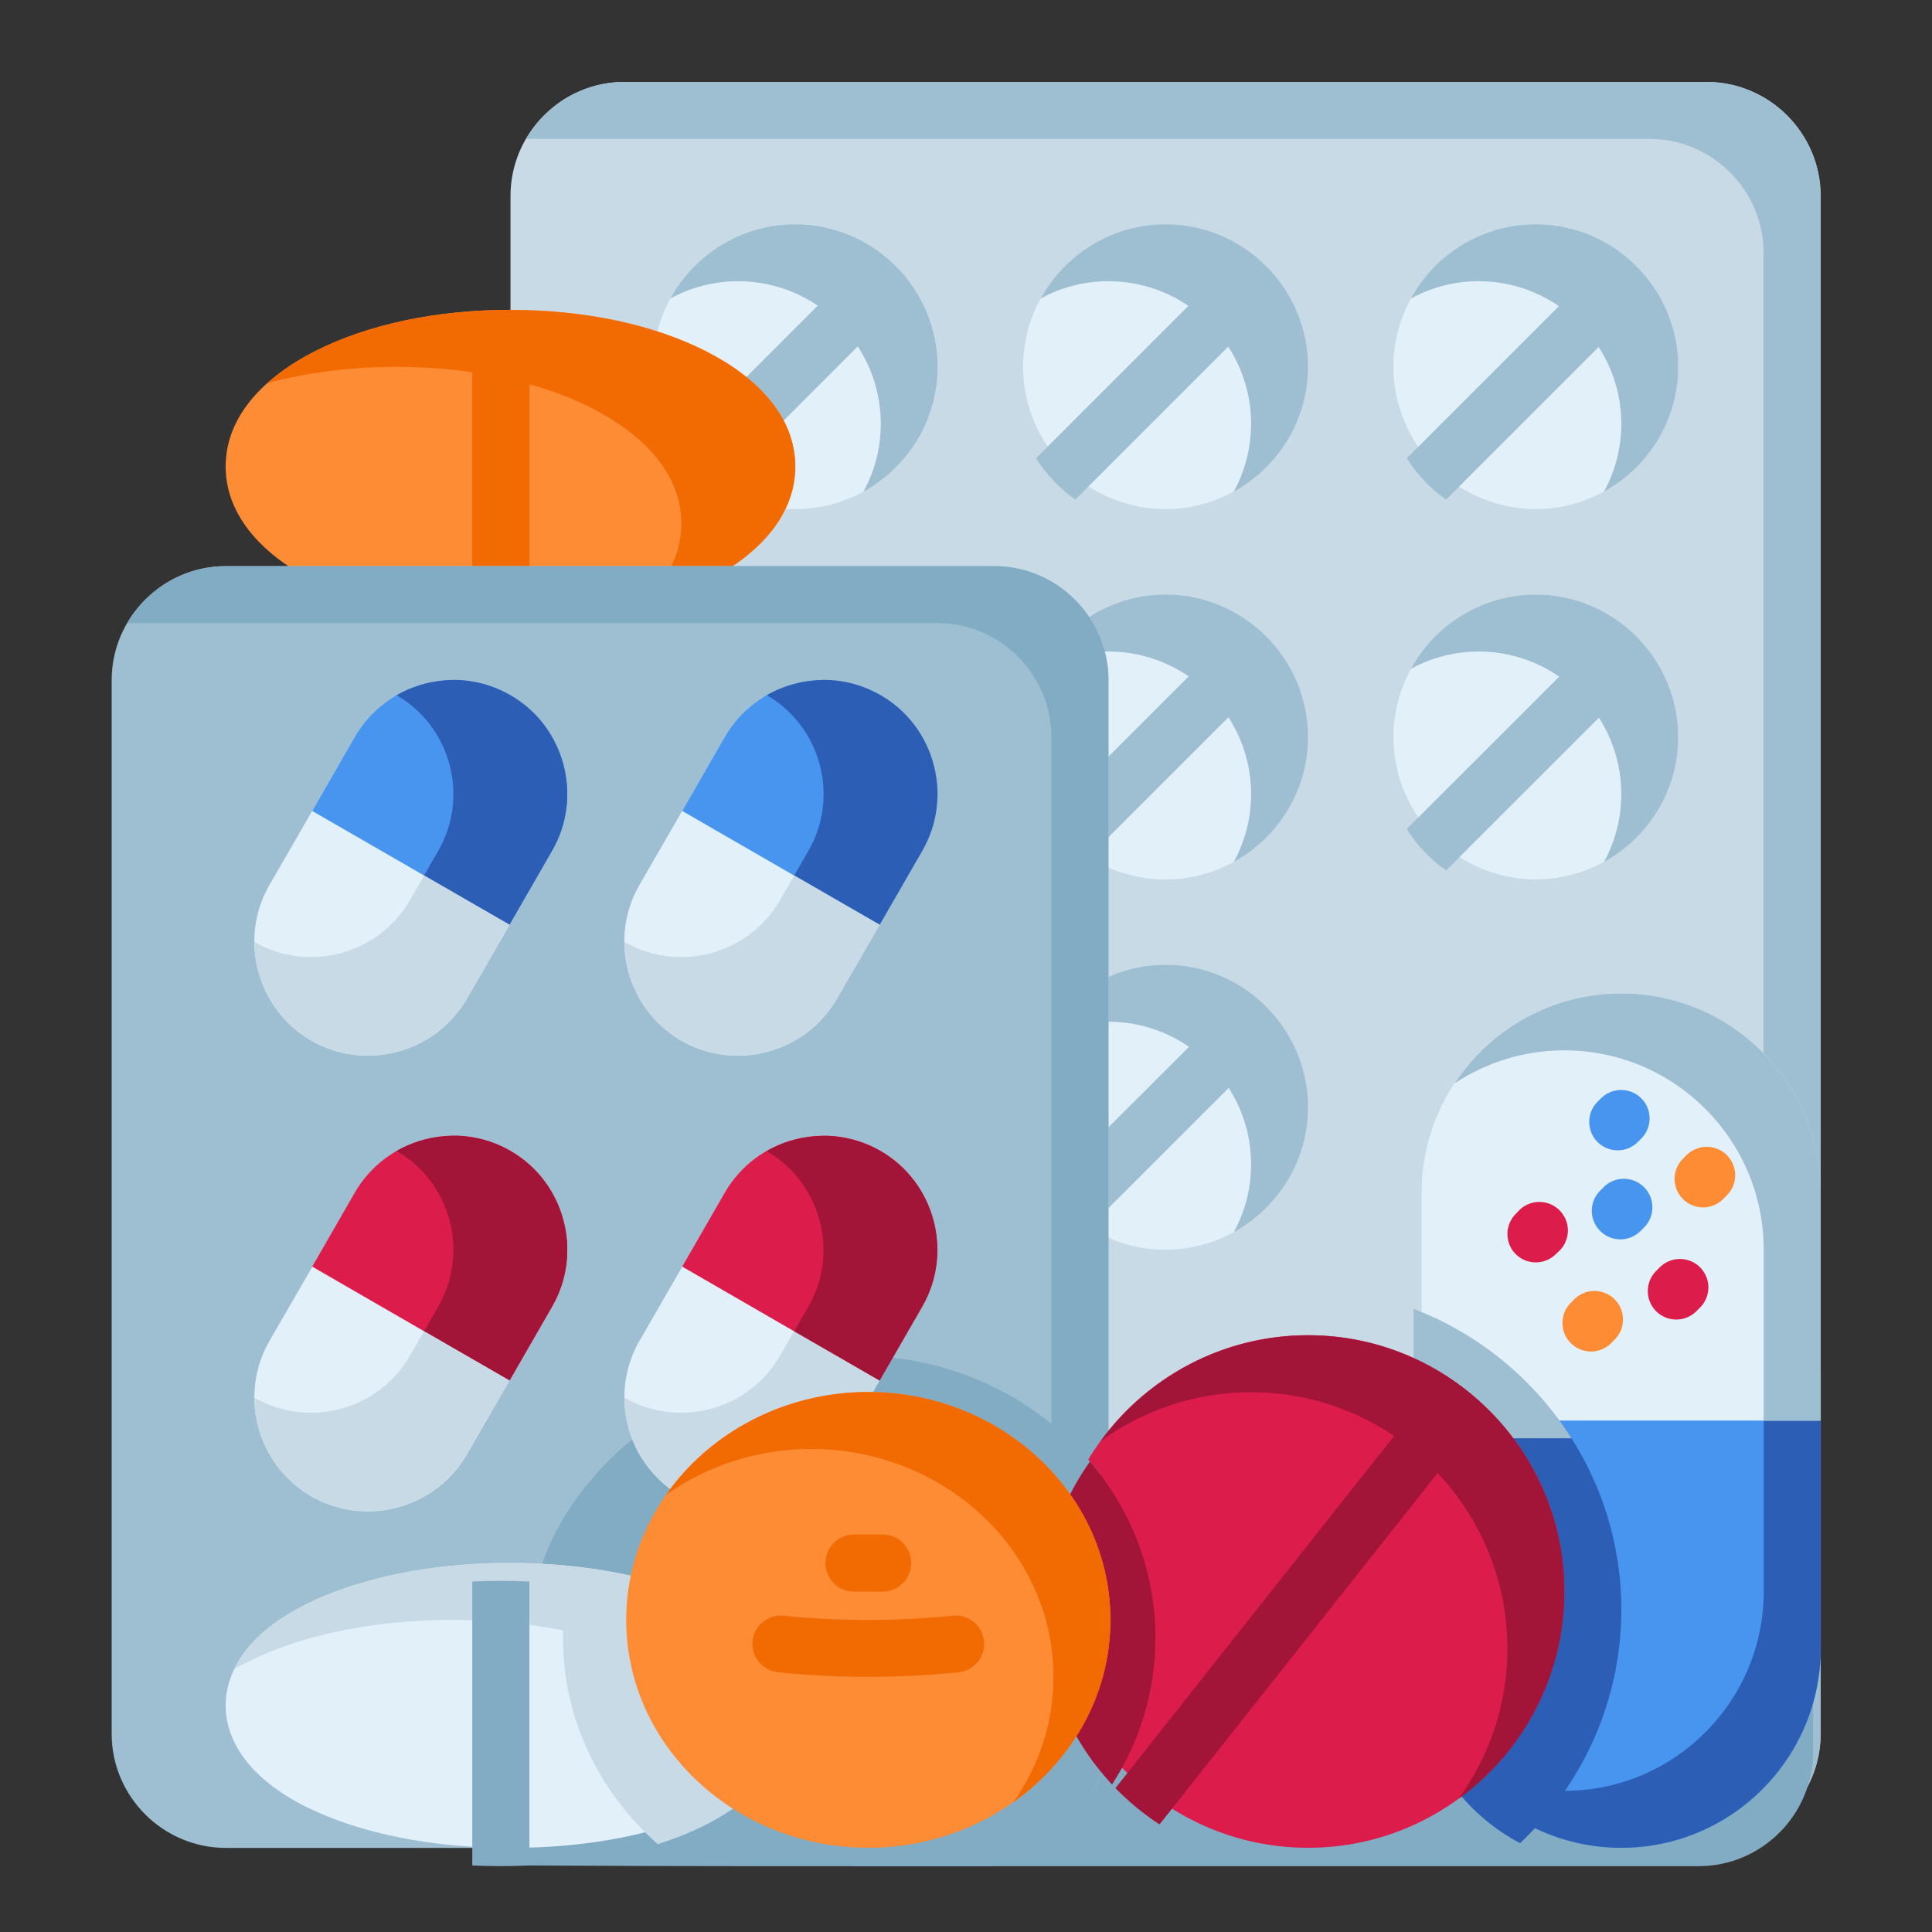
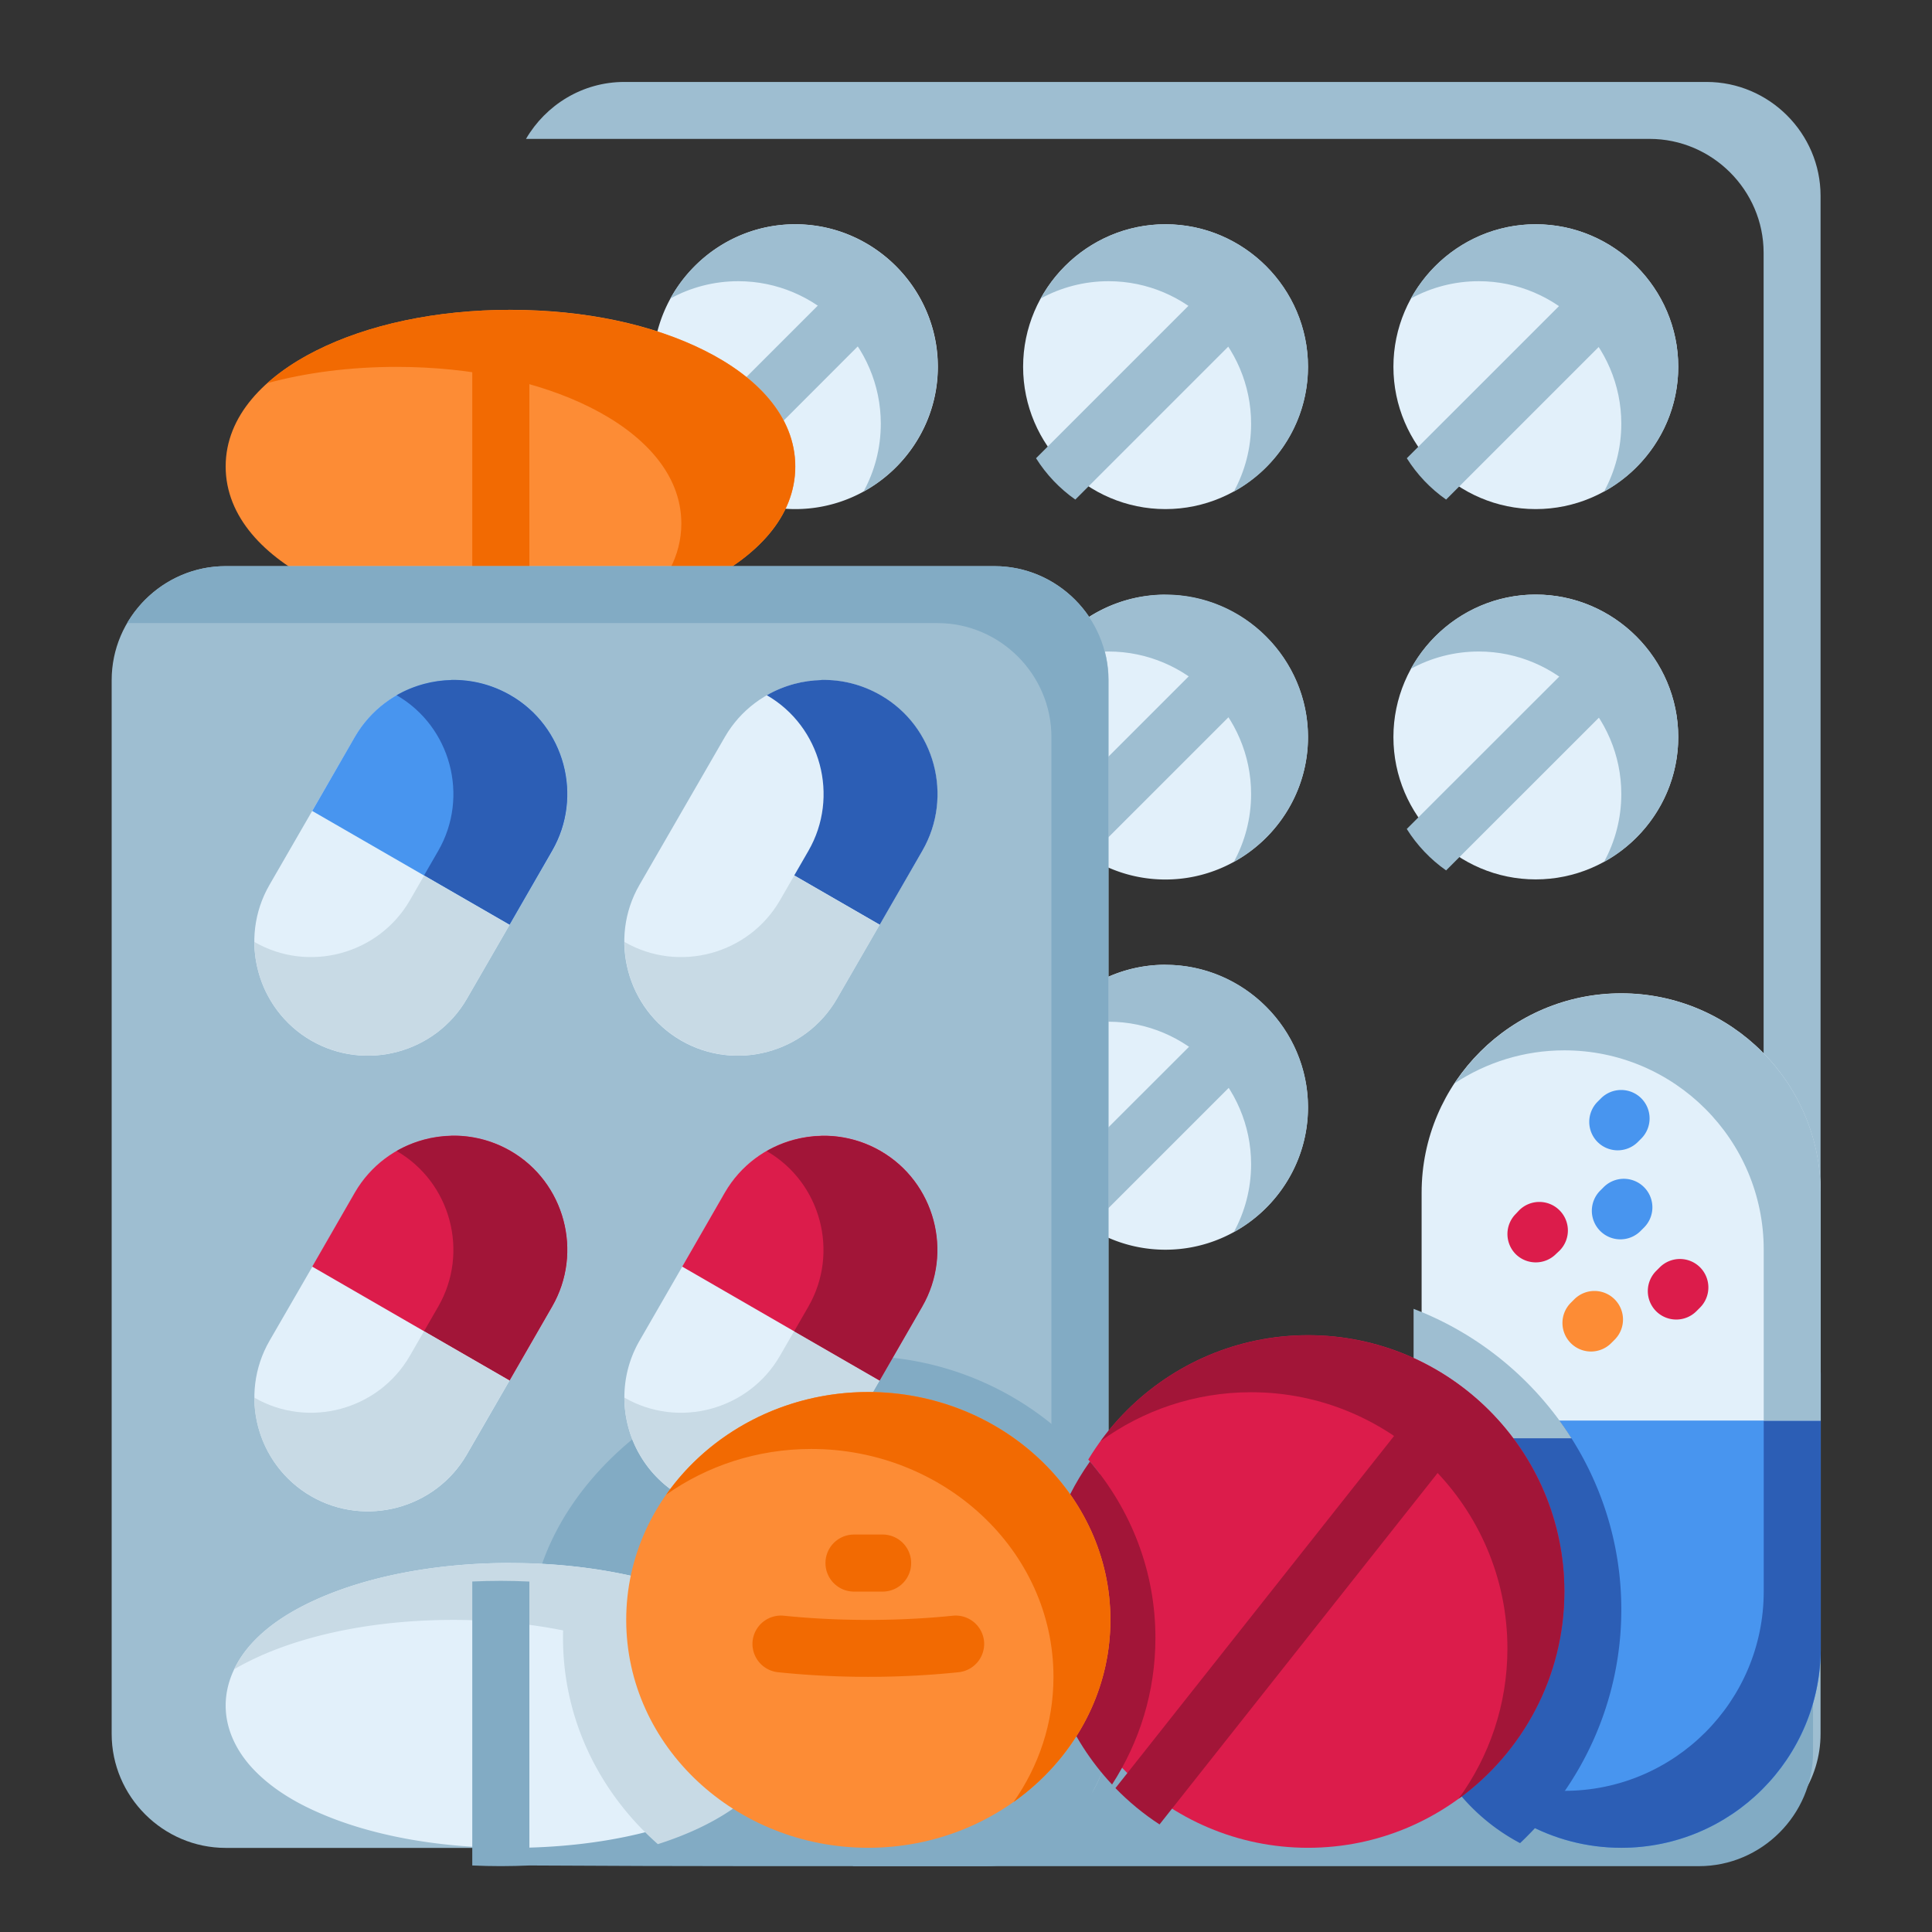
<svg xmlns="http://www.w3.org/2000/svg" xmlns:ns1="http://www.inkscape.org/namespaces/inkscape" xmlns:ns2="http://sodipodi.sourceforge.net/DTD/sodipodi-0.dtd" width="64pt" height="64pt" viewBox="0 0 22.578 22.578" version="1.1" id="svg831" ns1:version="1.1.2 (0a00cf5339, 2022-02-04)" ns2:docname="25 - Pills.svg" ns1:export-filename="/media/taufikramadhan/Data/Tr Design Studio/Project Design/TR Creative Design/Icon Design/Project Hiring/Icon Icons/025 - Healthcare And Medical/5 - Send/3 - Flat/25 - Pills.png" ns1:export-xdpi="576" ns1:export-ydpi="576">
  <rect x="0" y="0" width="22.578" height="22.578" fill="#333333" stroke="none" />
  <defs id="defs825">
    <pattern id="EMFhbasepattern" patternUnits="userSpaceOnUse" width="6" height="6" x="0" y="0" />
    <pattern id="EMFhbasepattern-9" patternUnits="userSpaceOnUse" width="6" height="6" x="0" y="0" />
    <pattern id="EMFhbasepattern-0" patternUnits="userSpaceOnUse" width="6" height="6" x="0" y="0" />
    <pattern id="EMFhbasepattern-7" patternUnits="userSpaceOnUse" width="6" height="6" x="0" y="0" />
    <pattern id="EMFhbasepattern-2" patternUnits="userSpaceOnUse" width="6" height="6" x="0" y="0" />
    <pattern id="EMFhbasepattern-98" patternUnits="userSpaceOnUse" width="6" height="6" x="0" y="0" />
    <pattern id="EMFhbasepattern-6" patternUnits="userSpaceOnUse" width="6" height="6" x="0" y="0" />
    <pattern id="EMFhbasepattern-01" patternUnits="userSpaceOnUse" width="6" height="6" x="0" y="0" />
    <pattern id="EMFhbasepattern-07" patternUnits="userSpaceOnUse" width="6" height="6" x="0" y="0" />
    <pattern id="EMFhbasepattern-8" patternUnits="userSpaceOnUse" width="6" height="6" x="0" y="0" />
    <pattern id="EMFhbasepattern-4" patternUnits="userSpaceOnUse" width="6" height="6" x="0" y="0" />
    <pattern id="EMFhbasepattern-40" patternUnits="userSpaceOnUse" width="6" height="6" x="0" y="0" />
    <pattern id="EMFhbasepattern-08" patternUnits="userSpaceOnUse" width="6" height="6" x="0" y="0" />
    <pattern id="EMFhbasepattern-04" patternUnits="userSpaceOnUse" width="6" height="6" x="0" y="0" />
    <pattern id="EMFhbasepattern-014" patternUnits="userSpaceOnUse" width="6" height="6" x="0" y="0" />
    <pattern id="EMFhbasepattern-27" patternUnits="userSpaceOnUse" width="6" height="6" x="0" y="0" />
    <pattern id="EMFhbasepattern-09" patternUnits="userSpaceOnUse" width="6" height="6" x="0" y="0" />
    <pattern id="EMFhbasepattern-5" patternUnits="userSpaceOnUse" width="6" height="6" x="0" y="0" />
    <pattern id="EMFhbasepattern-018" patternUnits="userSpaceOnUse" width="6" height="6" x="0" y="0" />
  </defs>
  <ns2:namedview id="base" pagecolor="#ffffff" bordercolor="#666666" borderopacity="1.0" ns1:pageopacity="0.0" ns1:pageshadow="2" ns1:zoom="4.6828782" ns1:cx="27.333617" ns1:cy="43.45618" ns1:document-units="pt" ns1:current-layer="layer1" showgrid="false" units="pt" ns1:window-width="1366" ns1:window-height="719" ns1:window-x="0" ns1:window-y="26" ns1:window-maximized="1" ns1:pagecheckerboard="true" ns1:showpageshadow="false" ns1:object-paths="true" ns1:snap-intersection-paths="true" ns1:snap-smooth-nodes="true" ns1:snap-midpoints="true" showguides="true" ns1:snap-bbox="true" ns1:bbox-nodes="true" ns1:snap-nodes="false" ns1:snap-global="true" ns1:snap-others="false">
    <ns1:grid type="xygrid" id="grid1378" />
    <ns2:guide position="0.97,21.608" orientation="78,0" id="guide1380" ns1:locked="false" />
    <ns2:guide position="0.97,0.97" orientation="0,78" id="guide1382" ns1:locked="false" />
    <ns2:guide position="21.608,0.97" orientation="-78,0" id="guide1384" ns1:locked="false" />
    <ns2:guide position="21.608,21.608" orientation="0,-78" id="guide1386" ns1:locked="false" />
  </ns2:namedview>
  <g ns1:label="Icon" ns1:groupmode="layer" id="layer1" transform="translate(0,-274.422)">
    <g id="g313206" style="display:inline;stroke-width:0.795" transform="matrix(1.258,0,0,1.258,77.385,-192.395)">
-       <path style="color:#000000;fill:#c8dae5;stroke-width:0.795;stroke-linecap:round;stroke-linejoin:round;stroke-miterlimit:1.5;-inkscape-stroke:none" d="m -55.715,371.84 c -0.581,0 -1.057,0.477 -1.057,1.059 v 14.287 c 0,0.581 0.475,1.059 1.057,1.059 h 10.055 c 0.581,0 1.059,-0.477 1.059,-1.059 v -14.287 c 0,-0.581 -0.477,-1.059 -1.059,-1.059 z" id="path136519" />
      <path id="path276324" style="color:#000000;fill:#9ebed1;fill-opacity:1;stroke-width:0.795;stroke-linecap:round;stroke-linejoin:round;stroke-miterlimit:1.5;-inkscape-stroke:none" d="m -55.715,371.84 c -0.389,0 -0.729,0.214 -0.913,0.529 h 10.438 c 0.581,0 1.059,0.477 1.059,1.058 v 14.287 c 0,0.155 -0.035,0.301 -0.095,0.434 0.367,-0.167 0.624,-0.537 0.624,-0.963 v -14.287 c 0,-0.581 -0.477,-1.058 -1.059,-1.058 z" />
      <path id="path263926" style="fill:#82abc4;fill-opacity:1;stroke:none;stroke-width:1.59;stroke-linecap:round;stroke-linejoin:round;stroke-miterlimit:1.5;stroke-opacity:1;stop-color:#000000" d="m -201.512,399.861 -0.719,8.998 h 29.656 c 2.197,0 4.002,-1.803 4.002,-4 v -4.998 z" transform="matrix(0.265,0,0,0.265,0,280.067)" />
      <path style="color:#000000;fill:#4895ef;stroke-width:0.795;stroke-linecap:round;stroke-linejoin:round;stroke-miterlimit:1.5;-inkscape-stroke:none" d="m -44.896,383.578 -3.176,0.369 a 0.265,0.265 0 0 0 -0.232,0.285 l 0.26,3.055 a 0.265,0.265 0 0 0 0.043,0.123 c 0.331,0.503 0.903,0.834 1.549,0.834 1.021,0 1.852,-0.83 1.852,-1.852 v -2.553 a 0.265,0.265 0 0 0 -0.295,-0.262 z" id="path136525" />
      <path id="path261417" style="color:#000000;fill:#2c5eb5;fill-opacity:1;stroke-width:0.795;stroke-linecap:round;stroke-linejoin:round;stroke-miterlimit:1.5;-inkscape-stroke:none" d="m -46.453,388.244 c -0.646,0 -1.216,-0.332 -1.548,-0.835 0.293,0.193 0.643,0.306 1.019,0.306 1.021,0 1.852,-0.83 1.852,-1.852 v -1.588 h 0.529 v 2.117 c 2e-6,1.021 -0.83,1.852 -1.852,1.852 z" />
      <path id="path212161" style="color:#000000;fill:#2c5eb5;fill-opacity:1;stroke-width:3.004;stroke-linecap:round;stroke-linejoin:round;stroke-miterlimit:1.5;-inkscape-stroke:none" d="m -178.297,392.225 -3.395,0.395 a 1,1 0 0 0 -0.877,1.078 l 0.98,11.545 a 1,1 0 0 0 0.164,0.465 c 0.646,0.982 1.535,1.791 2.582,2.344 2.181,-2.06 3.549,-4.974 3.549,-8.189 0,-2.938 -1.143,-5.624 -3.004,-7.637 z" transform="matrix(0.265,0,0,0.265,0,280.067)" />
      <path style="color:#000000;fill:#e2f0fa;stroke-width:0.795;stroke-linecap:round;stroke-linejoin:round;stroke-miterlimit:1.5;-inkscape-stroke:none" d="m -54.127,373.162 c -0.727,0 -1.322,0.597 -1.322,1.324 v 0.691 a 0.265,0.265 0 0 0 0.164,0.244 l 0.842,0.346 a 0.265,0.265 0 0 0 0.049,0.014 c 0.085,0.017 0.175,0.027 0.268,0.027 0.727,0 1.324,-0.595 1.324,-1.322 0,-0.728 -0.597,-1.324 -1.324,-1.324 z" id="path136531" />
      <path id="path223923" style="color:#000000;fill:#9ebed1;fill-opacity:1;stroke-width:0.795;stroke-linecap:round;stroke-linejoin:round;stroke-miterlimit:1.5;-inkscape-stroke:none" d="m -54.127,373.162 c -0.499,0 -0.935,0.28 -1.16,0.69 0.188,-0.103 0.403,-0.161 0.631,-0.161 0.727,0 1.324,0.596 1.324,1.324 0,0.228 -0.058,0.443 -0.161,0.631 0.41,-0.225 0.69,-0.662 0.69,-1.16 0,-0.728 -0.596,-1.324 -1.324,-1.324 z" />
      <path id="path23216" style="color:#000000;fill:#9ebed1;stroke-width:3.004;stroke-linecap:round;stroke-linejoin:round;stroke-miterlimit:1.5;-inkscape-stroke:none" d="m -201.928,352.621 -5.053,5.053 a 1,1 0 0 0 0,1.418 1,1 0 0 0 1.416,0 l 5.088,-5.094 c -0.386,-0.55 -0.881,-1.019 -1.451,-1.377 z" transform="matrix(0.265,0,0,0.265,0,280.067)" />
      <path style="color:#000000;fill:#fd8c35;stroke-width:0.795;stroke-linecap:round;stroke-linejoin:round;stroke-miterlimit:1.5;-inkscape-stroke:none" d="m -56.771,373.957 c -0.693,0 -1.324,0.137 -1.803,0.377 -0.479,0.24 -0.844,0.606 -0.844,1.078 0,0.472 0.365,0.839 0.844,1.078 0.479,0.24 1.109,0.377 1.803,0.377 0.693,0 1.322,-0.137 1.801,-0.377 0.479,-0.24 0.844,-0.606 0.844,-1.078 0,-0.472 -0.365,-0.839 -0.844,-1.078 -0.479,-0.24 -1.107,-0.377 -1.801,-0.377 z" id="path136541" />
      <path id="path176089" style="color:#000000;fill:#f26a02;fill-opacity:1;stroke-width:0.795;stroke-linecap:round;stroke-linejoin:round;stroke-miterlimit:1.5;-inkscape-stroke:none" d="m -56.772,373.957 c -0.693,0 -1.323,0.137 -1.802,0.377 -0.171,0.085 -0.327,0.187 -0.457,0.304 0.362,-0.098 0.769,-0.151 1.201,-0.151 0.693,0 1.322,0.137 1.801,0.377 0.479,0.24 0.844,0.607 0.844,1.078 0,0.304 -0.152,0.564 -0.388,0.775 0.219,-0.059 0.421,-0.135 0.602,-0.226 0.479,-0.24 0.844,-0.606 0.844,-1.078 0,-0.472 -0.365,-0.839 -0.844,-1.078 -0.479,-0.24 -1.108,-0.377 -1.801,-0.377 z" />
      <path style="color:#000000;fill:#e2f0fa;stroke-width:0.795;stroke-linecap:round;stroke-linejoin:round;stroke-miterlimit:1.5;-inkscape-stroke:none" d="m -50.688,380.041 c -0.414,0 -0.787,0.193 -1.029,0.492 a 0.265,0.265 0 0 0 -0.059,0.174 l 0.043,1.381 a 0.265,0.265 0 0 0 0.07,0.17 c 0.242,0.264 0.59,0.43 0.975,0.43 0.727,0 1.324,-0.595 1.324,-1.322 3e-6,-0.727 -0.597,-1.324 -1.324,-1.324 z" id="path136547" />
      <path style="color:#000000;fill:#e2f0fa;stroke-width:0.795;stroke-linecap:round;stroke-linejoin:round;stroke-miterlimit:1.5;-inkscape-stroke:none" d="m -50.688,376.604 c -0.414,0 -0.787,0.191 -1.029,0.49 a 0.265,0.265 0 0 0 -0.059,0.176 l 0.043,1.379 a 0.265,0.265 0 0 0 0.07,0.17 c 0.242,0.264 0.59,0.43 0.975,0.43 0.727,0 1.324,-0.595 1.324,-1.322 3e-6,-0.727 -0.597,-1.322 -1.324,-1.322 z" id="path136553" />
      <path id="path11087" style="color:#000000;fill:#f26a02;stroke-width:3.004;stroke-linecap:round;stroke-linejoin:round;stroke-miterlimit:1.5;-inkscape-stroke:none" d="m -214.57,354.861 c -0.339,0 -0.674,0.008 -1.004,0.025 v 10.947 c 0.33,0.017 0.665,0.025 1.004,0.025 0.337,0 0.67,-0.009 0.998,-0.025 v -10.947 c -0.328,-0.017 -0.661,-0.025 -0.998,-0.025 z" transform="matrix(0.265,0,0,0.265,0,280.067)" />
      <path style="color:#000000;fill:#9ebed1;stroke-width:0.795;stroke-linecap:round;stroke-linejoin:round;stroke-miterlimit:1.5;-inkscape-stroke:none" d="m -59.418,376.338 c -0.581,0 -1.059,0.477 -1.059,1.059 v 9.789 c 0,0.581 0.477,1.059 1.059,1.059 h 7.143 c 0.581,0 1.059,-0.477 1.059,-1.059 v -9.789 c 0,-0.581 -0.477,-1.059 -1.059,-1.059 z" id="path136559" />
      <path id="path12524" style="color:#000000;fill:#9ebed1;stroke-width:3.004;stroke-linecap:round;stroke-linejoin:round;stroke-miterlimit:1.5;-inkscape-stroke:none" d="m -188.932,365.623 -6.268,6.268 a 1,1 0 0 0 -0.102,1.291 1,1 0 0 0 0.072,0.084 c 0.014,0.015 0.027,0.03 0.041,0.045 a 1,1 0 0 0 1.406,-0.01 l 6.303,-6.303 c -0.387,-0.549 -0.882,-1.018 -1.453,-1.375 z" transform="matrix(0.265,0,0,0.265,0,280.067)" />
      <path id="path235072" style="color:#000000;fill:#9ebed1;fill-opacity:1;stroke-width:0.795;stroke-linecap:round;stroke-linejoin:round;stroke-miterlimit:1.5;-inkscape-stroke:none" d="m -50.687,376.602 c -0.499,0 -0.935,0.28 -1.16,0.69 0.188,-0.103 0.403,-0.161 0.631,-0.161 0.727,0 1.324,0.596 1.324,1.324 0,0.228 -0.058,0.443 -0.161,0.631 0.41,-0.225 0.69,-0.662 0.69,-1.16 0,-0.728 -0.596,-1.324 -1.324,-1.324 z" />
      <path id="path235074" style="color:#000000;fill:#9ebed1;fill-opacity:1;stroke-width:0.795;stroke-linecap:round;stroke-linejoin:round;stroke-miterlimit:1.5;-inkscape-stroke:none" d="m -50.687,380.041 c -0.499,0 -0.935,0.28 -1.16,0.69 0.188,-0.103 0.403,-0.161 0.631,-0.161 0.727,0 1.324,0.596 1.324,1.324 0,0.228 -0.058,0.443 -0.161,0.631 0.41,-0.225 0.69,-0.662 0.69,-1.16 0,-0.728 -0.596,-1.324 -1.324,-1.324 z" />
      <path id="path26005" style="color:#000000;fill:#9ebed1;stroke-width:3.004;stroke-linecap:round;stroke-linejoin:round;stroke-miterlimit:1.5;-inkscape-stroke:none" d="m -188.93,378.619 -6.27,6.264 a 1,1 0 0 0 -0.104,1.297 1,1 0 0 0 0.01,0.012 1,1 0 0 0 0.057,0.066 c 0.018,0.02 0.036,0.039 0.055,0.059 a 1,1 0 0 0 1.4,-0.016 l 6.303,-6.303 c -0.387,-0.55 -0.88,-1.021 -1.451,-1.379 z" transform="matrix(0.265,0,0,0.265,0,280.067)" />
      <path id="path278787" style="color:#000000;fill:#82abc4;fill-opacity:1;stroke-width:0.795;stroke-linecap:round;stroke-linejoin:round;stroke-miterlimit:1.5;-inkscape-stroke:none" d="m -59.418,376.338 c -0.389,0 -0.731,0.214 -0.915,0.529 h 7.528 c 0.581,0 1.058,0.477 1.058,1.059 v 9.789 c 0,0.155 -0.034,0.302 -0.095,0.435 0.367,-0.167 0.624,-0.537 0.624,-0.964 v -9.789 c 0,-0.581 -0.477,-1.059 -1.058,-1.059 z" />
      <path style="color:#000000;fill:#e2f0fa;stroke-width:0.795;stroke-linecap:round;stroke-linejoin:round;stroke-miterlimit:1.5;-inkscape-stroke:none" d="m -59.011,379.299 c -0.291,0.504 -0.116,1.155 0.387,1.446 0.504,0.291 1.155,0.116 1.446,-0.387 l 0.794,-1.375 c 0.291,-0.504 0.116,-1.155 -0.387,-1.446 -0.504,-0.291 -1.155,-0.116 -1.446,0.387 z" id="path136569" />
      <path style="color:#000000;fill:#e2f0fa;stroke-width:0.795;stroke-linecap:round;stroke-linejoin:round;stroke-miterlimit:1.5;-inkscape-stroke:none" d="m -55.574,379.299 c -0.291,0.504 -0.116,1.155 0.387,1.446 0.504,0.291 1.155,0.116 1.446,-0.387 l 0.794,-1.375 c 0.291,-0.504 0.116,-1.155 -0.387,-1.446 -0.504,-0.291 -1.155,-0.116 -1.446,0.387 z" id="path136575" />
      <path style="color:#000000;fill:#e2f0fa;stroke-width:0.795;stroke-linecap:round;stroke-linejoin:round;stroke-miterlimit:1.5;-inkscape-stroke:none" d="m -59.01,383.533 c -0.291,0.504 -0.118,1.154 0.386,1.445 0.504,0.291 1.155,0.116 1.446,-0.387 l 0.794,-1.375 c 0.291,-0.504 0.116,-1.155 -0.387,-1.446 -0.504,-0.291 -1.154,-0.115 -1.444,0.388 z" id="path136581" />
      <path style="color:#000000;fill:#e2f0fa;stroke-width:0.795;stroke-linecap:round;stroke-linejoin:round;stroke-miterlimit:1.5;-inkscape-stroke:none" d="m -47.248,376.602 c -0.727,0 -1.322,0.597 -1.322,1.324 -5e-6,0.728 0.595,1.322 1.322,1.322 0.727,0 1.324,-0.595 1.324,-1.322 -3e-6,-0.727 -0.597,-1.324 -1.324,-1.324 z" id="path136587" />
      <path style="color:#000000;fill:#e2f0fa;stroke-width:0.795;stroke-linecap:round;stroke-linejoin:round;stroke-miterlimit:1.5;-inkscape-stroke:none" d="m -44.602,384.275 v -2.117 c 1e-6,-1.021 -0.83,-1.852 -1.852,-1.852 -1.021,0 -1.854,0.83 -1.854,1.852 v 2.117 z" id="path136593" ns2:nodetypes="cssscc" />
      <path style="color:#000000;fill:#fd8c35;stroke-width:0.795;stroke-linecap:round;stroke-linejoin:round;stroke-miterlimit:1.5;-inkscape-stroke:none" d="m -46.889,383.148 -0.033,0.033 a 0.265,0.265 0 0 0 0,0.375 0.265,0.265 0 0 0 0.375,0 l 0.033,-0.033 a 0.265,0.265 0 0 0 -0.002,-0.375 0.265,0.265 0 0 0 -0.373,0 z" id="path16183" />
-       <path style="color:#000000;fill:#fd8c35;stroke-width:0.795;stroke-linecap:round;stroke-linejoin:round;stroke-miterlimit:1.5;-inkscape-stroke:none" d="m -45.473,381.809 a 0.265,0.265 0 0 0 -0.375,0.002 l -0.033,0.033 a 0.265,0.265 0 0 0 0,0.373 0.265,0.265 0 0 0 0.375,0 l 0.033,-0.033 a 0.265,0.265 0 0 0 0,-0.375 z" id="path17067" />
      <path style="color:#000000;fill:#4895ef;stroke-width:0.795;stroke-linecap:round;stroke-linejoin:round;stroke-miterlimit:1.5;-inkscape-stroke:none" d="m -46.641,381.281 -0.033,0.033 a 0.265,0.265 0 0 0 0,0.373 0.265,0.265 0 0 0 0.375,0 l 0.033,-0.033 a 0.265,0.265 0 0 0 -0.002,-0.373 0.265,0.265 0 0 0 -0.373,0 z" id="path17069" />
      <path style="color:#000000;fill:#dc1c4b;stroke-width:0.795;stroke-linecap:round;stroke-linejoin:round;stroke-miterlimit:1.5;-inkscape-stroke:none" d="m -46.096,382.852 -0.033,0.033 a 0.265,0.265 0 0 0 0,0.375 0.265,0.265 0 0 0 0.375,-0.002 l 0.033,-0.033 a 0.265,0.265 0 0 0 0,-0.373 0.265,0.265 0 0 0 -0.375,0 z" id="path17071" />
      <path style="color:#000000;fill:#dc1c4b;stroke-width:0.795;stroke-linecap:round;stroke-linejoin:round;stroke-miterlimit:1.5;-inkscape-stroke:none" d="m -47.402,382.322 -0.031,0.033 a 0.265,0.265 0 0 0 0,0.375 0.265,0.265 0 0 0 0.373,-0.002 l 0.033,-0.031 a 0.265,0.265 0 0 0 0,-0.375 0.265,0.265 0 0 0 -0.375,0 z" id="path17576" />
      <path style="color:#000000;fill:#4895ef;stroke-width:0.795;stroke-linecap:round;stroke-linejoin:round;stroke-miterlimit:1.5;-inkscape-stroke:none" d="m -46.617,382.107 -0.033,0.033 a 0.265,0.265 0 0 0 0.002,0.375 0.265,0.265 0 0 0 0.373,0 l 0.033,-0.033 a 0.265,0.265 0 0 0 0,-0.375 0.265,0.265 0 0 0 -0.375,0 z" id="path17580" />
      <path id="path212040" style="fill:#9ebed1;fill-opacity:1;stroke-width:3.004;stroke-linecap:round;stroke-linejoin:round;stroke-miterlimit:1.5" d="m -182.576,389.322 v 4.537 h 5.537 c -1.3,-2.051 -3.242,-3.66 -5.537,-4.537 z" transform="matrix(0.265,0,0,0.265,0,280.067)" />
      <path style="color:#000000;fill:#dc1c4b;stroke-width:0.795;stroke-linecap:round;stroke-linejoin:round;stroke-miterlimit:1.5;-inkscape-stroke:none" d="m -49.363,383.482 c -1.312,0 -2.383,1.069 -2.383,2.381 0,1.312 1.071,2.381 2.383,2.381 1.312,0 2.381,-1.069 2.381,-2.381 0,-1.312 -1.069,-2.381 -2.381,-2.381 z" id="path136623" />
      <path id="path195252" style="color:#000000;fill:#82abc4;fill-opacity:1;stroke-width:3.004;stroke-linecap:round;stroke-linejoin:round;stroke-miterlimit:1.5;-inkscape-stroke:none" d="m -197.576,408.859 c 2.197,0 4,-1.803 4,-4 v -9.754 c -1.907,-2.515 -5.019,-4.133 -8.438,-4.133 -5.608,0 -11.559,4.352 -11.559,9.885 v 7.978 c 5.332,0.033 10.664,0.024 15.996,0.024 z" transform="matrix(0.265,0,0,0.265,0,280.067)" ns2:nodetypes="cscsccc" />
      <path id="path192940" style="color:#000000;fill:#a21538;fill-opacity:1;stroke-width:3.004;stroke-linecap:round;stroke-linejoin:round;stroke-miterlimit:1.5;-inkscape-stroke:none" d="m -193.922,394.674 c -1.041,1.467 -1.654,3.258 -1.654,5.188 0,2.369 0.925,4.526 2.43,6.135 0.96,-1.489 1.52,-3.245 1.52,-5.139 0,-2.358 -0.866,-4.501 -2.295,-6.184 z" transform="matrix(0.265,0,0,0.265,0,280.067)" />
      <path id="path18829" style="color:#000000;fill:#a21538;stroke-width:3.004;stroke-linecap:round;stroke-linejoin:round;stroke-miterlimit:1.5;-inkscape-stroke:none" d="m -181.961,392.137 -11.066,13.986 c 0.465,0.479 0.984,0.907 1.545,1.273 l 11.115,-14.047 c -0.483,-0.461 -1.018,-0.868 -1.594,-1.213 z" transform="matrix(0.265,0,0,0.265,0,280.067)" />
      <path style="color:#000000;fill:#e2f0fa;stroke-width:0.795;stroke-linecap:round;stroke-linejoin:round;stroke-miterlimit:1.5;-inkscape-stroke:none" d="m -47.248,373.162 c -0.727,0 -1.322,0.597 -1.322,1.324 2e-6,0.727 0.595,1.322 1.322,1.322 0.727,0 1.324,-0.595 1.324,-1.322 4e-6,-0.728 -0.597,-1.324 -1.324,-1.324 z" id="path136633" />
      <path style="color:#000000;fill:#e2f0fa;stroke-width:0.795;stroke-linecap:round;stroke-linejoin:round;stroke-miterlimit:1.5;-inkscape-stroke:none" d="m -50.688,373.162 c -0.727,0 -1.322,0.597 -1.322,1.324 3e-6,0.727 0.595,1.322 1.322,1.322 0.727,0 1.324,-0.595 1.324,-1.322 4e-6,-0.728 -0.597,-1.324 -1.324,-1.324 z" id="path136639" />
      <path style="color:#000000;fill:#e2f0fa;stroke-width:0.795;stroke-linecap:round;stroke-linejoin:round;stroke-miterlimit:1.5;-inkscape-stroke:none" d="m -54.137,381.666 c -0.262,0.07 -0.497,0.24 -0.643,0.492 l -0.793,1.375 c -0.291,0.504 -0.117,1.154 0.387,1.445 0.069,0.04 0.14,0.071 0.213,0.094 a 0.265,0.265 0 0 0 0.201,-0.018 l 1.02,-0.527 a 0.265,0.265 0 0 0 0.107,-0.102 l 0.697,-1.209 c 0.291,-0.504 0.117,-1.156 -0.387,-1.447 -0.252,-0.145 -0.541,-0.174 -0.803,-0.104 z" id="path136645" />
      <path style="color:#000000;fill:#e2f0fa;fill-opacity:1;stroke-width:0.795;stroke-linecap:round;stroke-linejoin:round;stroke-miterlimit:1.5;-inkscape-stroke:none" d="m -56.771,385.598 c -0.689,0 -1.316,0.122 -1.793,0.334 -0.238,0.106 -0.44,0.233 -0.594,0.395 -0.154,0.161 -0.26,0.369 -0.26,0.596 10e-7,0.227 0.106,0.432 0.26,0.594 0.154,0.161 0.355,0.291 0.594,0.396 0.477,0.212 1.104,0.332 1.793,0.332 0.843,-1.6e-4 1.626,-0.175 2.141,-0.525 a 0.265,0.265 0 0 0 0.092,-0.326 l -0.648,-1.453 a 0.265,0.265 0 0 0 -0.166,-0.145 c -0.426,-0.129 -0.915,-0.197 -1.418,-0.197 z" id="path136651" />
      <path id="path283838" style="color:#000000;fill:#c8dae5;fill-opacity:1;stroke-width:0.795;stroke-linecap:round;stroke-linejoin:round;stroke-miterlimit:1.5;-inkscape-stroke:none" d="m -56.772,385.598 c -0.689,0 -1.316,0.122 -1.793,0.334 -0.238,0.106 -0.44,0.233 -0.594,0.395 -0.073,0.077 -0.136,0.164 -0.181,0.259 0.077,-0.045 0.159,-0.086 0.245,-0.125 0.477,-0.212 1.103,-0.334 1.793,-0.334 0.503,7e-5 0.992,0.068 1.418,0.197 a 0.265,0.265 0 0 1 0.166,0.144 l 0.648,1.453 a 0.265,0.265 0 0 1 0.01,0.025 c 0.157,-0.065 0.301,-0.141 0.428,-0.227 a 0.265,0.265 0 0 0 0.091,-0.327 l -0.648,-1.453 a 0.265,0.265 0 0 0 -0.166,-0.144 c -0.426,-0.129 -0.915,-0.197 -1.418,-0.197 z" />
      <path id="path28598" style="color:#000000;fill:#82abc4;fill-opacity:1;stroke-width:3.004;stroke-linecap:round;stroke-linejoin:round;stroke-miterlimit:1.5;-inkscape-stroke:none" d="m -214.57,398.857 c -0.339,0 -0.673,0.008 -1.004,0.023 v 9.955 c 0.33,0.015 0.665,0.023 1.004,0.023 0.335,-7e-5 0.669,-0.009 0.998,-0.023 v -9.953 c -0.33,-0.016 -0.664,-0.025 -0.998,-0.025 z" transform="matrix(0.265,0,0,0.265,0,280.067)" />
      <path id="path12520" style="color:#000000;fill:#9ebed1;stroke-width:3.004;stroke-linecap:round;stroke-linejoin:round;stroke-miterlimit:1.5;-inkscape-stroke:none" d="m -175.93,365.619 -6.885,6.881 c 0.358,0.571 0.828,1.066 1.379,1.453 l 6.957,-6.955 c -0.387,-0.55 -0.881,-1.021 -1.451,-1.379 z" transform="matrix(0.265,0,0,0.265,0,280.067)" />
      <path id="path23208" style="color:#000000;fill:#9ebed1;stroke-width:3.004;stroke-linecap:round;stroke-linejoin:round;stroke-miterlimit:1.5;-inkscape-stroke:none" d="m -175.928,352.621 -6.885,6.883 c 0.357,0.57 0.827,1.063 1.377,1.449 l 6.955,-6.955 c -0.386,-0.549 -0.878,-1.019 -1.447,-1.377 z" transform="matrix(0.265,0,0,0.265,0,280.067)" />
      <path id="path23212" style="color:#000000;fill:#9ebed1;stroke-width:3.004;stroke-linecap:round;stroke-linejoin:round;stroke-miterlimit:1.5;-inkscape-stroke:none" d="m -188.928,352.621 -6.883,6.883 c 0.358,0.57 0.827,1.063 1.377,1.449 l 6.955,-6.955 c -0.386,-0.549 -0.88,-1.019 -1.449,-1.377 z" transform="matrix(0.265,0,0,0.265,0,280.067)" />
      <path style="color:#000000;fill:#4895ef;stroke-width:0.795;stroke-linecap:round;stroke-linejoin:round;stroke-miterlimit:1.5;-inkscape-stroke:none" d="m -56.781,379.67 0.396,-0.688 c 0.291,-0.504 0.117,-1.154 -0.387,-1.445 -0.252,-0.145 -0.541,-0.176 -0.803,-0.105 l 3e-6,4e-5 c -0.262,0.07 -0.497,0.24 -0.643,0.492 l -0.396,0.688 z" id="path136681" ns2:nodetypes="ccsccccc" />
-       <path style="color:#000000;fill:#4895ef;stroke-width:0.795;stroke-linecap:round;stroke-linejoin:round;stroke-miterlimit:1.5;-inkscape-stroke:none" d="m -53.344,379.67 0.396,-0.688 c 0.291,-0.504 0.117,-1.154 -0.387,-1.445 -0.252,-0.145 -0.541,-0.176 -0.803,-0.105 l 3e-6,4e-5 c -0.262,0.07 -0.497,0.24 -0.643,0.492 l -0.396,0.688 z" id="path136687" ns2:nodetypes="ccsccccc" />
      <path style="color:#000000;fill:#dc1c4b;stroke-width:0.795;stroke-linecap:round;stroke-linejoin:round;stroke-miterlimit:1.5;-inkscape-stroke:none" d="m -56.781,383.904 0.396,-0.688 c 0.291,-0.504 0.117,-1.156 -0.387,-1.447 -0.252,-0.145 -0.541,-0.174 -0.803,-0.104 h 3e-6 c -0.262,0.07 -0.497,0.24 -0.643,0.492 l -0.396,0.688 z" id="path136693" ns2:nodetypes="ccsssccc" />
      <path style="color:#000000;fill:#dc1c4b;stroke-width:0.795;stroke-linecap:round;stroke-linejoin:round;stroke-miterlimit:1.5;-inkscape-stroke:none" d="m -53.344,383.904 0.396,-0.688 c 0.291,-0.504 0.117,-1.156 -0.387,-1.447 -0.252,-0.145 -0.541,-0.174 -0.803,-0.104 h 3e-6 c -0.262,0.07 -0.497,0.24 -0.643,0.492 l -0.396,0.688 z" id="path136699" ns2:nodetypes="ccsssccc" />
      <path id="path174057" style="color:#000000;fill:#c8dae5;fill-opacity:1;stroke-width:0.795;stroke-linecap:round;stroke-linejoin:round;stroke-miterlimit:1.5;-inkscape-stroke:none" d="m -55.584,384.572 c -0.041,-0.075 -0.073,-0.154 -0.094,-0.236 -0.024,-0.089 -0.036,-0.181 -0.036,-0.274 0.504,0.291 1.154,0.116 1.445,-0.388 l 0.132,-0.229 0.794,0.458 -0.397,0.687 c -0.291,0.504 -0.941,0.678 -1.445,0.388 -0.173,-0.1 -0.308,-0.242 -0.398,-0.406 z" />
      <path id="path189384" style="color:#000000;fill:#c8dae5;fill-opacity:1;stroke-width:3.004;stroke-linecap:round;stroke-linejoin:round;stroke-miterlimit:1.5;-inkscape-stroke:none" d="m -212.207,398.992 c -0.121,0.603 -0.186,1.226 -0.186,1.865 0,2.879 1.295,5.438 3.324,7.23 0.979,-0.311 1.857,-0.714 2.59,-1.213 a 1,1 0 0 0 0.346,-1.234 l -2.449,-5.492 a 1,1 0 0 0 -0.629,-0.545 c -0.931,-0.283 -1.942,-0.489 -2.996,-0.611 z" transform="matrix(0.265,0,0,0.265,0,280.067)" />
      <path style="color:#000000;fill:#fd8c35;stroke-width:0.795;stroke-linecap:round;stroke-linejoin:round;stroke-miterlimit:1.5;-inkscape-stroke:none" d="m -53.449,384.01 c -1.229,0 -2.248,0.941 -2.248,2.117 0,1.176 1.019,2.117 2.248,2.117 1.229,0 2.25,-0.941 2.25,-2.117 0,-1.176 -1.021,-2.117 -2.25,-2.117 z" id="path136705" />
      <path style="color:#000000;fill:#f26a02;stroke-width:0.795;stroke-linecap:round;stroke-linejoin:round;stroke-miterlimit:1.5;-inkscape-stroke:none" d="m -54.234,386.088 a 0.265,0.265 0 0 0 -0.289,0.236 0.265,0.265 0 0 0 0.236,0.289 c 0.25,0.026 0.53,0.043 0.838,0.043 0.307,0 0.59,-0.017 0.84,-0.043 a 0.265,0.265 0 0 0 0.236,-0.289 0.265,0.265 0 0 0 -0.289,-0.236 c -0.234,0.024 -0.499,0.039 -0.787,0.039 -0.288,0 -0.552,-0.015 -0.785,-0.039 z" id="path19549" />
      <path style="color:#000000;fill:#f26a02;stroke-width:0.795;stroke-linecap:round;stroke-linejoin:round;stroke-miterlimit:1.5;-inkscape-stroke:none" d="m -53.58,385.334 a 0.265,0.265 0 0 0 -0.266,0.264 0.265,0.265 0 0 0 0.266,0.266 h 0.264 a 0.265,0.265 0 0 0 0.266,-0.266 0.265,0.265 0 0 0 -0.266,-0.264 z" id="path20623" />
      <path id="path144925" style="color:#000000;fill:#2c5eb5;fill-opacity:1;stroke-width:0.795;stroke-linecap:round;stroke-linejoin:round;stroke-miterlimit:1.5;-inkscape-stroke:none" d="m -57.323,377.396 c -0.085,0.002 -0.17,0.014 -0.252,0.036 -0.089,0.024 -0.175,0.059 -0.255,0.105 0.504,0.291 0.677,0.942 0.387,1.445 l -0.132,0.229 0.794,0.458 0.396,-0.687 c 0.291,-0.504 0.117,-1.155 -0.387,-1.445 -0.173,-0.1 -0.363,-0.146 -0.551,-0.142 z" />
      <path id="path147731" style="color:#000000;fill:#c8dae5;fill-opacity:1;stroke-width:0.795;stroke-linecap:round;stroke-linejoin:round;stroke-miterlimit:1.5;-inkscape-stroke:none" d="m -59.021,380.339 c -0.041,-0.075 -0.073,-0.154 -0.094,-0.236 -0.024,-0.089 -0.036,-0.181 -0.036,-0.274 0.504,0.291 1.154,0.116 1.445,-0.388 l 0.132,-0.229 0.794,0.458 -0.397,0.687 c -0.291,0.504 -0.941,0.678 -1.445,0.388 -0.173,-0.1 -0.308,-0.242 -0.398,-0.406 z" />
      <path id="path168468" style="color:#000000;fill:#2c5eb5;fill-opacity:1;stroke-width:0.795;stroke-linecap:round;stroke-linejoin:round;stroke-miterlimit:1.5;-inkscape-stroke:none" d="m -53.884,377.396 c -0.085,0.002 -0.17,0.014 -0.252,0.036 -0.089,0.024 -0.175,0.059 -0.255,0.105 0.504,0.291 0.677,0.942 0.387,1.445 l -0.132,0.229 0.794,0.458 0.396,-0.687 c 0.291,-0.504 0.117,-1.155 -0.387,-1.445 -0.173,-0.1 -0.363,-0.146 -0.551,-0.142 z" />
      <path id="path168470" style="color:#000000;fill:#c8dae5;fill-opacity:1;stroke-width:0.795;stroke-linecap:round;stroke-linejoin:round;stroke-miterlimit:1.5;-inkscape-stroke:none" d="m -55.583,380.339 c -0.041,-0.075 -0.073,-0.154 -0.094,-0.236 -0.024,-0.089 -0.036,-0.181 -0.036,-0.274 0.504,0.291 1.154,0.116 1.445,-0.388 l 0.132,-0.229 0.794,0.458 -0.397,0.687 c -0.291,0.504 -0.941,0.678 -1.445,0.388 -0.173,-0.1 -0.308,-0.242 -0.398,-0.406 z" />
      <path id="path168472" style="color:#000000;fill:#a21538;fill-opacity:1;stroke-width:0.795;stroke-linecap:round;stroke-linejoin:round;stroke-miterlimit:1.5;-inkscape-stroke:none" d="m -57.323,381.63 c -0.085,0.002 -0.17,0.014 -0.252,0.036 -0.089,0.024 -0.175,0.059 -0.255,0.105 0.504,0.291 0.677,0.942 0.387,1.445 l -0.132,0.229 0.794,0.458 0.396,-0.687 c 0.291,-0.504 0.117,-1.155 -0.387,-1.445 -0.173,-0.1 -0.363,-0.146 -0.551,-0.142 z" />
      <path id="path168474" style="color:#000000;fill:#c8dae5;fill-opacity:1;stroke-width:0.795;stroke-linecap:round;stroke-linejoin:round;stroke-miterlimit:1.5;-inkscape-stroke:none" d="m -59.022,384.572 c -0.041,-0.075 -0.073,-0.154 -0.094,-0.236 -0.024,-0.089 -0.036,-0.181 -0.036,-0.274 0.504,0.291 1.154,0.116 1.445,-0.388 l 0.132,-0.229 0.794,0.458 -0.397,0.687 c -0.291,0.504 -0.941,0.678 -1.445,0.388 -0.173,-0.1 -0.308,-0.242 -0.398,-0.406 z" />
      <path id="path174055" style="color:#000000;fill:#a21538;fill-opacity:1;stroke-width:0.795;stroke-linecap:round;stroke-linejoin:round;stroke-miterlimit:1.5;-inkscape-stroke:none" d="m -53.885,381.631 c -0.085,0.002 -0.17,0.014 -0.252,0.036 -0.089,0.024 -0.175,0.059 -0.255,0.105 0.504,0.291 0.677,0.942 0.387,1.445 l -0.132,0.229 0.794,0.458 0.396,-0.687 c 0.291,-0.504 0.117,-1.155 -0.387,-1.445 -0.173,-0.1 -0.363,-0.146 -0.551,-0.142 z" />
      <path id="path235066" style="color:#000000;fill:#9ebed1;fill-opacity:1;stroke-width:0.795;stroke-linecap:round;stroke-linejoin:round;stroke-miterlimit:1.5;-inkscape-stroke:none" d="m -50.687,373.162 c -0.499,0 -0.935,0.28 -1.16,0.69 0.188,-0.103 0.403,-0.161 0.631,-0.161 0.727,0 1.324,0.596 1.324,1.324 0,0.228 -0.058,0.443 -0.161,0.631 0.41,-0.225 0.69,-0.662 0.69,-1.16 0,-0.728 -0.596,-1.324 -1.324,-1.324 z" />
      <path id="path235068" style="color:#000000;fill:#9ebed1;fill-opacity:1;stroke-width:0.795;stroke-linecap:round;stroke-linejoin:round;stroke-miterlimit:1.5;-inkscape-stroke:none" d="m -47.248,373.162 c -0.499,0 -0.935,0.28 -1.16,0.69 0.188,-0.103 0.403,-0.161 0.631,-0.161 0.727,0 1.324,0.596 1.324,1.324 0,0.228 -0.058,0.443 -0.161,0.631 0.41,-0.225 0.69,-0.662 0.69,-1.16 0,-0.728 -0.596,-1.324 -1.324,-1.324 z" />
      <path id="path235070" style="color:#000000;fill:#9ebed1;fill-opacity:1;stroke-width:0.795;stroke-linecap:round;stroke-linejoin:round;stroke-miterlimit:1.5;-inkscape-stroke:none" d="m -47.248,376.602 c -0.499,0 -0.935,0.28 -1.16,0.69 0.188,-0.103 0.403,-0.161 0.631,-0.161 0.727,0 1.324,0.596 1.324,1.324 0,0.228 -0.058,0.443 -0.161,0.631 0.41,-0.225 0.69,-0.662 0.69,-1.16 0,-0.728 -0.596,-1.324 -1.324,-1.324 z" />
      <path id="path256689" style="color:#000000;fill:#9ebed1;fill-opacity:1;stroke-width:0.795;stroke-linecap:round;stroke-linejoin:round;stroke-miterlimit:1.5;-inkscape-stroke:none" d="m -46.453,380.307 c -0.646,0 -1.216,0.332 -1.548,0.835 0.293,-0.193 0.643,-0.306 1.019,-0.306 1.021,0 1.852,0.83 1.852,1.852 v 1.588 h 0.529 v -2.117 c 2e-6,-1.021 -0.83,-1.852 -1.852,-1.852 z" />
      <path id="path286068" style="color:#000000;fill:#f26a02;fill-opacity:1;stroke-width:0.795;stroke-linecap:round;stroke-linejoin:round;stroke-miterlimit:1.5;-inkscape-stroke:none" d="m -53.449,384.01 c -0.779,0 -1.473,0.378 -1.877,0.954 0.377,-0.267 0.845,-0.425 1.348,-0.425 1.229,0 2.25,0.941 2.25,2.117 0,0.431 -0.137,0.83 -0.371,1.163 0.544,-0.385 0.9,-0.998 0.9,-1.692 0,-1.176 -1.021,-2.117 -2.25,-2.117 z" />
      <path id="path289546" style="color:#000000;fill:#a21538;fill-opacity:1;stroke-width:0.795;stroke-linecap:round;stroke-linejoin:round;stroke-miterlimit:1.5;-inkscape-stroke:none" d="m -49.363,383.483 c -0.791,0 -1.494,0.388 -1.928,0.984 0.393,-0.286 0.877,-0.455 1.399,-0.455 1.312,0 2.381,1.069 2.381,2.381 0,0.521 -0.169,1.004 -0.455,1.397 0.596,-0.433 0.984,-1.135 0.984,-1.926 0,-1.312 -1.069,-2.381 -2.381,-2.381 z" />
    </g>
  </g>
</svg>